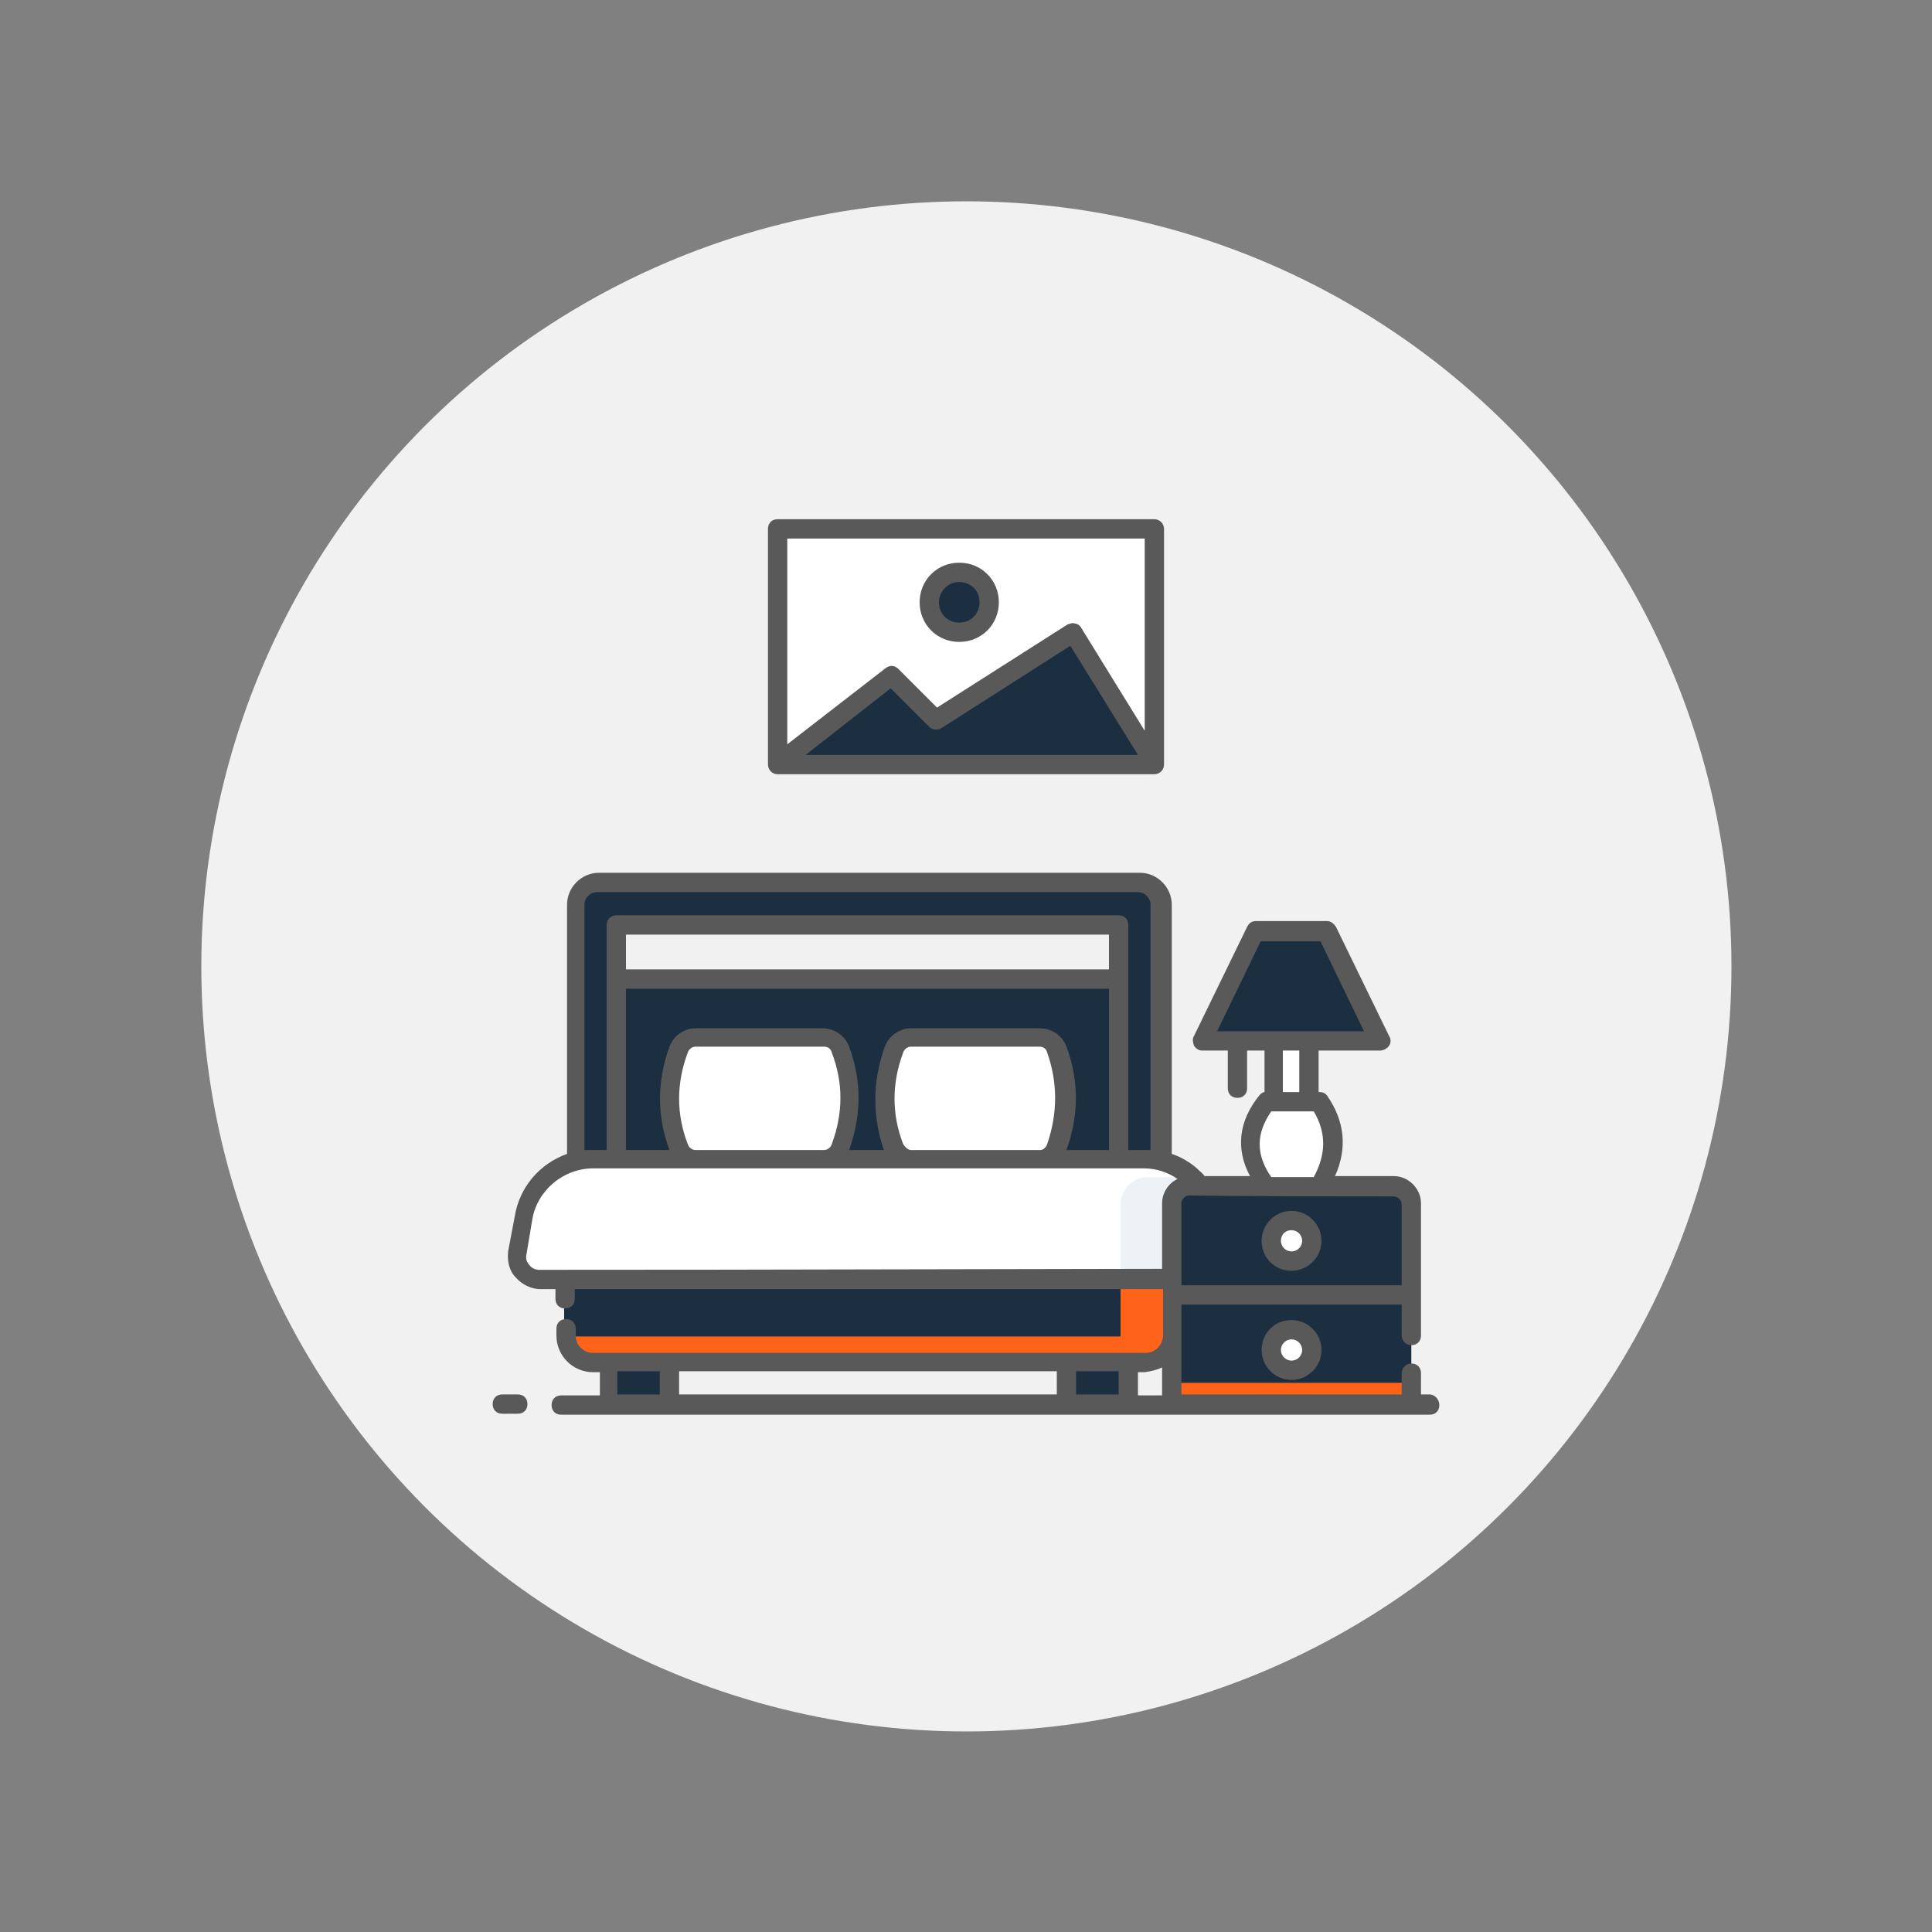
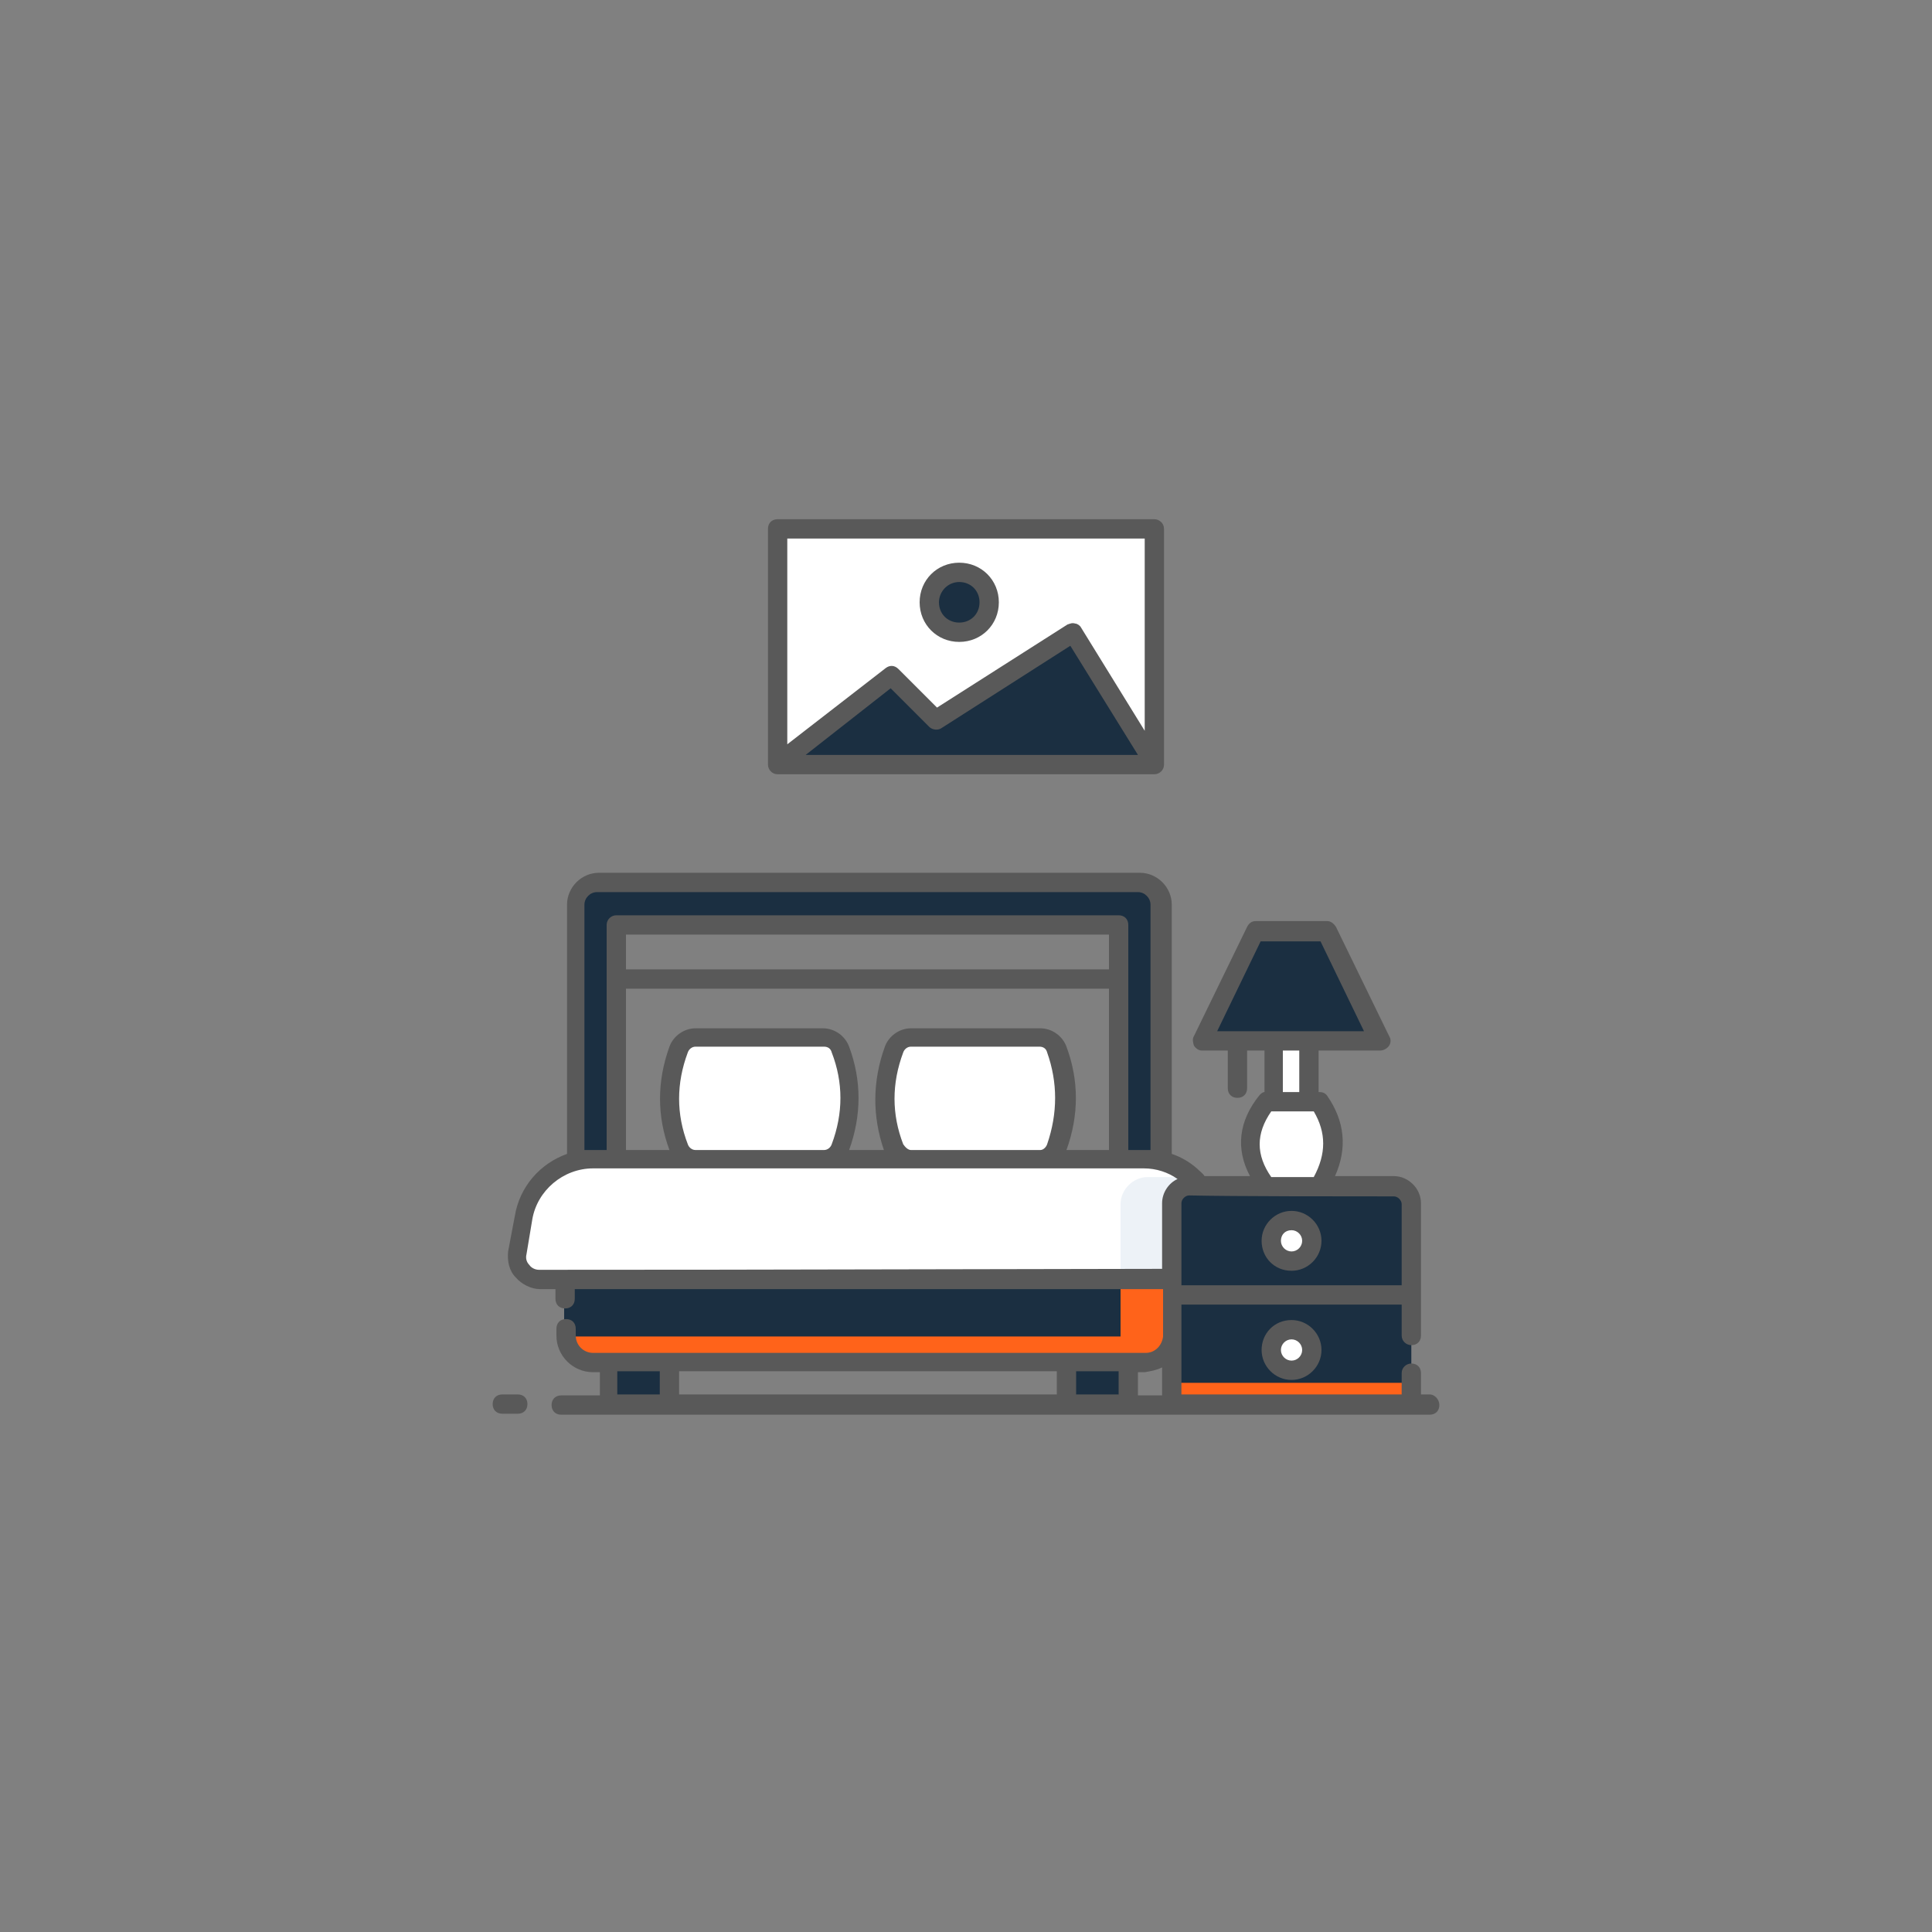
<svg xmlns="http://www.w3.org/2000/svg" id="SvgjsSvg1001" width="288" height="288" version="1.1">
  <rect width="100%" height="100%" fill="#808080" stroke="none" />
-   <circle id="SvgjsCircle1034" r="144" cx="144" cy="144" transform="matrix(0.792,0,0,0.792,30.01,30.01)" fill="#f1f1f1" />
  <defs id="SvgjsDefs1002" />
  <g id="SvgjsG1008" transform="matrix(0.5,0,0,0.5,72,72.072)">
    <svg enable-background="new 0 0 100 100" viewBox="0 0 100 100" width="288" height="288">
      <path fill="#ffffff" d="M73.9,82.4H5.8c-1.4,0-2.6-1.3-2.4-2.7L4.1,76c0.6-3.5,3.7-6.1,7.3-6.1h56.9c1.8,0,3.5,0.7,4.8,1.8     c1.2,1.1,2.1,2.6,2.4,4.3l0.6,3.7C76.4,81.1,75.3,82.4,73.9,82.4z" class="colorfff svgShape" />
      <path fill="#edf2f7" d="M73.9,82.4h-2.6v5.7c0,1.6-1.3,2.8-2.8,2.8H66V74.6c0-1.5,1.3-2.8,2.8-2.8h4.3c1.2,1.1,2.1,2.6,2.4,4.3       l0.6,3.7C76.4,81.1,75.3,82.4,73.9,82.4z" class="colore9f1fe svgShape" />
-       <rect width="52" height="18.6" x="13.8" y="51.3" fill="#1b2f41" class="colorb5d8fe svgShape" />
      <path fill="#1b2f41" d="M71.3,82.4v5.7c0,1.6-1.3,2.8-2.8,2.8H11.2c-1.5,0-2.8-1.3-2.8-2.8v-5.7H71.3z" class="colorb5d8fe svgShape" />
      <path fill="#ff631a" d="M8.4,88.3c0.1,1.5,1.3,2.7,2.8,2.7h57.2c1.5,0,2.7-1.2,2.8-2.7H8.4z" class="color9bcafc svgShape" />
      <rect width="6.4" height="4.4" x="12.9" y="90.9" fill="#1b2f41" class="colorb5d8fe svgShape" />
      <rect width="6.4" height="4.4" x="60.4" y="90.9" fill="#1b2f41" class="colorb5d8fe svgShape" />
      <path fill="#ffffff" d="M37.1 68.7c-.3.7-.9 1.2-1.7 1.2H22c-.8 0-1.5-.5-1.7-1.2-1.2-3.4-1.2-6.8 0-10.2.3-.7.9-1.2 1.7-1.2h13.3c.8 0 1.5.5 1.7 1.2C38.3 62 38.3 65.4 37.1 68.7zM59.4 68.7c-.3.7-.9 1.2-1.7 1.2H44.3c-.8 0-1.5-.5-1.7-1.2-1.2-3.4-1.2-6.8 0-10.2.3-.7.9-1.2 1.7-1.2h13.3c.8 0 1.5.5 1.7 1.2C60.6 62 60.6 65.4 59.4 68.7z" class="colorfff svgShape" />
      <path fill="#1b2f41" d="M70.1,43.6V70h-4.3V45.7h-52V70H9.5V43.6c0-1.3,1-2.3,2.3-2.3h56C69.1,41.3,70.1,42.4,70.1,43.6z" class="colorb5d8fe svgShape" />
      <rect width="39" height="24.4" x="30.5" y="4.7" fill="#ffffff" class="colorfff svgShape" />
      <circle cx="49.3" cy="12.3" r="3.1" fill="#1b2f41" class="colorb5d8fe svgShape" />
      <path fill="#ff631a" d="M71.3,82.4v5.7c0,1.6-1.3,2.8-2.8,2.8H66v-8.6H71.3z" class="color9bcafc svgShape" />
      <path fill="#ffffff" d="M86.5,72.8h-5.4c-2.3-2.9-2.3-5.9,0-8.8h5.4C88.4,66.7,88.5,69.6,86.5,72.8z" class="colorfff svgShape" />
      <rect width="3.7" height="7.4" x="81.8" y="56.6" fill="#ffffff" class="colorfff svgShape" />
      <polygon fill="#1b2f41" points="87.4 46.4 79.9 46.4 74.4 57.7 92.9 57.7" class="colorb5d8fe svgShape" />
      <path fill="#1b2f41" d="M96.1,74.6c0-1-0.8-1.8-1.8-1.8H73.1c-1,0-1.8,0.8-1.8,1.8V84h24.8V74.6z" class="colorb5d8fe svgShape" />
      <polygon fill="#1b2f41" points="71.3 84 71.3 95.3 74.9 95.3 92.4 95.3 96.1 95.3 96.1 84" class="colorb5d8fe svgShape" />
      <rect width="24.8" height="2.2" x="71.3" y="93.1" fill="#ff631a" class="color9bcafc svgShape" />
      <circle cx="83.7" cy="78.4" r="2.1" fill="#ffffff" class="colorfff svgShape" />
      <circle cx="83.7" cy="89.7" r="2.1" fill="#ffffff" class="colorfff svgShape" />
      <polygon fill="#1b2f41" points="30.5 29.1 42.3 19.9 46.9 24.5 61 15.4 69.5 29.1" class="colorb5d8fe svgShape" />
      <path fill="#595959" d="M3.6 94.3H2c-.6 0-1 .4-1 1s.4 1 1 1h1.6c.6 0 1-.4 1-1S4.2 94.3 3.6 94.3zM98 94.3h-.9v-2.2c0-.6-.4-1-1-1-.5 0-1 .4-1 1v2.2c-31.3 0-20.5 0-22.8 0 0-.4 0-9.8 0-9.3h22.8v3.2c0 .6.5 1 1 1 .6 0 1-.4 1-1 0-1.3 0-10.4 0-13.7 0-1.5-1.3-2.8-2.8-2.8h-6.1c1.3-2.9 1-5.7-.8-8.3-.2-.3-.5-.4-.8-.4h-.1v-4.3h6.4c.3 0 .7-.2.9-.5.2-.3.2-.7 0-1l-5.5-11.3c-.2-.3-.5-.6-.9-.6h-7.4c-.4 0-.7.2-.9.6l-5.5 11.3c-.2.3-.1.7 0 1 .2.3.5.5.8.5h2.7v3.9c0 .6.4 1 1 1s1-.4 1-1v-3.9h1.8V63c-.2 0-.4.2-.5.3-2.2 2.7-2.5 5.6-1 8.4h-4.7c-.2-.3-.5-.5-.8-.8-.8-.7-1.7-1.2-2.6-1.5V43.6c0-1.8-1.5-3.3-3.3-3.3h-56c-1.8 0-3.3 1.5-3.3 3.3v25.8c-2.8 1-4.9 3.4-5.4 6.4l-.7 3.7c-.1 1 .1 2 .8 2.7.6.7 1.6 1.2 2.5 1.2h1.6v1c0 .6.4 1 1 1 .6 0 1-.4 1-1v-1h60.9c0 .1 0 5.1 0 4.9-.1.9-.8 1.7-1.8 1.7-59.5 0 25.2 0-57.2 0-1 0-1.8-.8-1.8-1.8v-.7c0-.6-.4-1-1-1s-1 .4-1 1v.7c0 2.1 1.7 3.8 3.8 3.8h.7v2.4h-4c-.6 0-1 .4-1 1s.4 1 1 1c4.7 0 85.1 0 88.2 0 0 0 0 0 0 0H98c.6 0 1-.4 1-1S98.5 94.3 98 94.3zM76 56.7l4.5-9.3h6.2l4.5 9.3H76zM84.5 58.7V63h-1.7v-4.3H84.5zM81.6 65c.3 0 4 0 3.9 0H86c1.3 2.2 1.3 4.4 0 6.8h-4.4C80 69.5 80 67.3 81.6 65zM94.3 73.8c.4 0 .8.4.8.8V83c-5.8 0-17 0-22.8 0 0-1.2 0-8.6 0-8.5 0-.4.4-.8.8-.8C77.4 73.8 89.4 73.8 94.3 73.8zM10.5 69V43.6c0-.7.6-1.3 1.3-1.3h56c.7 0 1.3.6 1.3 1.3V69c-.1 0-2.4 0-2.3 0V51.3v-5.6c0-.6-.4-1-1-1h-52c-.5 0-1 .4-1 1 0 7.3 0 15.4 0 23.3C12.7 69 10.4 69 10.5 69zM60.4 69c1.3-3.6 1.3-7.2 0-10.7-.4-1.1-1.5-1.9-2.7-1.9H44.3c-1.2 0-2.3.8-2.7 1.9-1.3 3.6-1.3 7.2-.1 10.7h-3.6c1.3-3.6 1.3-7.2 0-10.7-.4-1.1-1.5-1.9-2.7-1.9H22c-1.2 0-2.3.8-2.7 1.9-1.3 3.6-1.3 7.2 0 10.7h-4.5V52.3h50V69H60.4zM43.5 68.4c-1.2-3.1-1.2-6.3 0-9.5.1-.3.4-.6.8-.6h13.3c.4 0 .7.2.8.6 1.1 3.1 1.1 6.3 0 9.5 0 0 0 0 0 0C58.3 68.7 58 69 57.7 69H44.3C44 69 43.7 68.7 43.5 68.4zM21.2 68.4c-1.2-3.1-1.2-6.3 0-9.5.1-.3.4-.6.8-.6h13.3c.4 0 .7.2.8.6 1.2 3.1 1.2 6.3 0 9.5v0C36 68.7 35.7 69 35.3 69H22C21.6 69 21.3 68.7 21.2 68.4zM64.8 50.3h-50v-3.6h50V50.3zM5.8 81.4c-.4 0-.8-.2-1-.5-.3-.3-.4-.7-.3-1.1l.6-3.6c.5-3 3.2-5.3 6.3-5.3 35.3 0 12.7 0 57 0 1.3 0 2.5.4 3.5 1.1-.9.4-1.6 1.4-1.6 2.5v6.8C21 81.4 18.7 81.4 5.8 81.4zM70.3 91.5v2.9h-2.5v-2.4h.7C69.1 91.9 69.7 91.8 70.3 91.5zM61.4 94.3v-2.4h4.4v2.4H61.4zM59.4 94.3H20.3v-2.4h39.1V94.3zM13.9 91.9h4.4v2.4h-4.4V91.9zM49.3 16.4c2.3 0 4.1-1.8 4.1-4.1s-1.8-4.1-4.1-4.1c-2.3 0-4.1 1.8-4.1 4.1S47 16.4 49.3 16.4zM49.3 10.2c1.2 0 2.1.9 2.1 2.1 0 1.2-.9 2.1-2.1 2.1-1.2 0-2.1-.9-2.1-2.1C47.2 11.2 48.1 10.2 49.3 10.2z" class="color077af1 svgShape" />
      <path fill="#595959" d="M83.7 81.5c1.7 0 3.1-1.4 3.1-3.1 0-1.7-1.4-3.1-3.1-3.1-1.7 0-3.1 1.4-3.1 3.1C80.6 80.1 81.9 81.5 83.7 81.5zM83.7 77.3c.6 0 1.1.5 1.1 1.1 0 .6-.5 1.1-1.1 1.1-.6 0-1.1-.5-1.1-1.1C82.6 77.8 83 77.3 83.7 77.3zM80.6 89.7c0 1.7 1.4 3.1 3.1 3.1 1.7 0 3.1-1.4 3.1-3.1 0-1.7-1.4-3.1-3.1-3.1C81.9 86.6 80.6 88 80.6 89.7zM84.8 89.7c0 .6-.5 1.1-1.1 1.1-.6 0-1.1-.5-1.1-1.1 0-.6.5-1.1 1.1-1.1C84.3 88.6 84.8 89.1 84.8 89.7zM30.5 30.1h39c.5 0 1-.4 1-1V4.7c0-.6-.5-1-1-1h-39c-.6 0-1 .4-1 1v24.4C29.5 29.6 29.9 30.1 30.5 30.1zM33.4 28.1l8.8-6.9 4 4c.3.3.9.4 1.3.1l13.3-8.5 7 11.3H33.4zM31.5 5.7h37v19.9l-6.6-10.7c-.1-.2-.4-.4-.6-.4-.3-.1-.5 0-.8.1L47 23.2l-4-4c-.4-.4-.9-.4-1.3-.1L31.5 27V5.7z" class="color077af1 svgShape" />
    </svg>
  </g>
</svg>